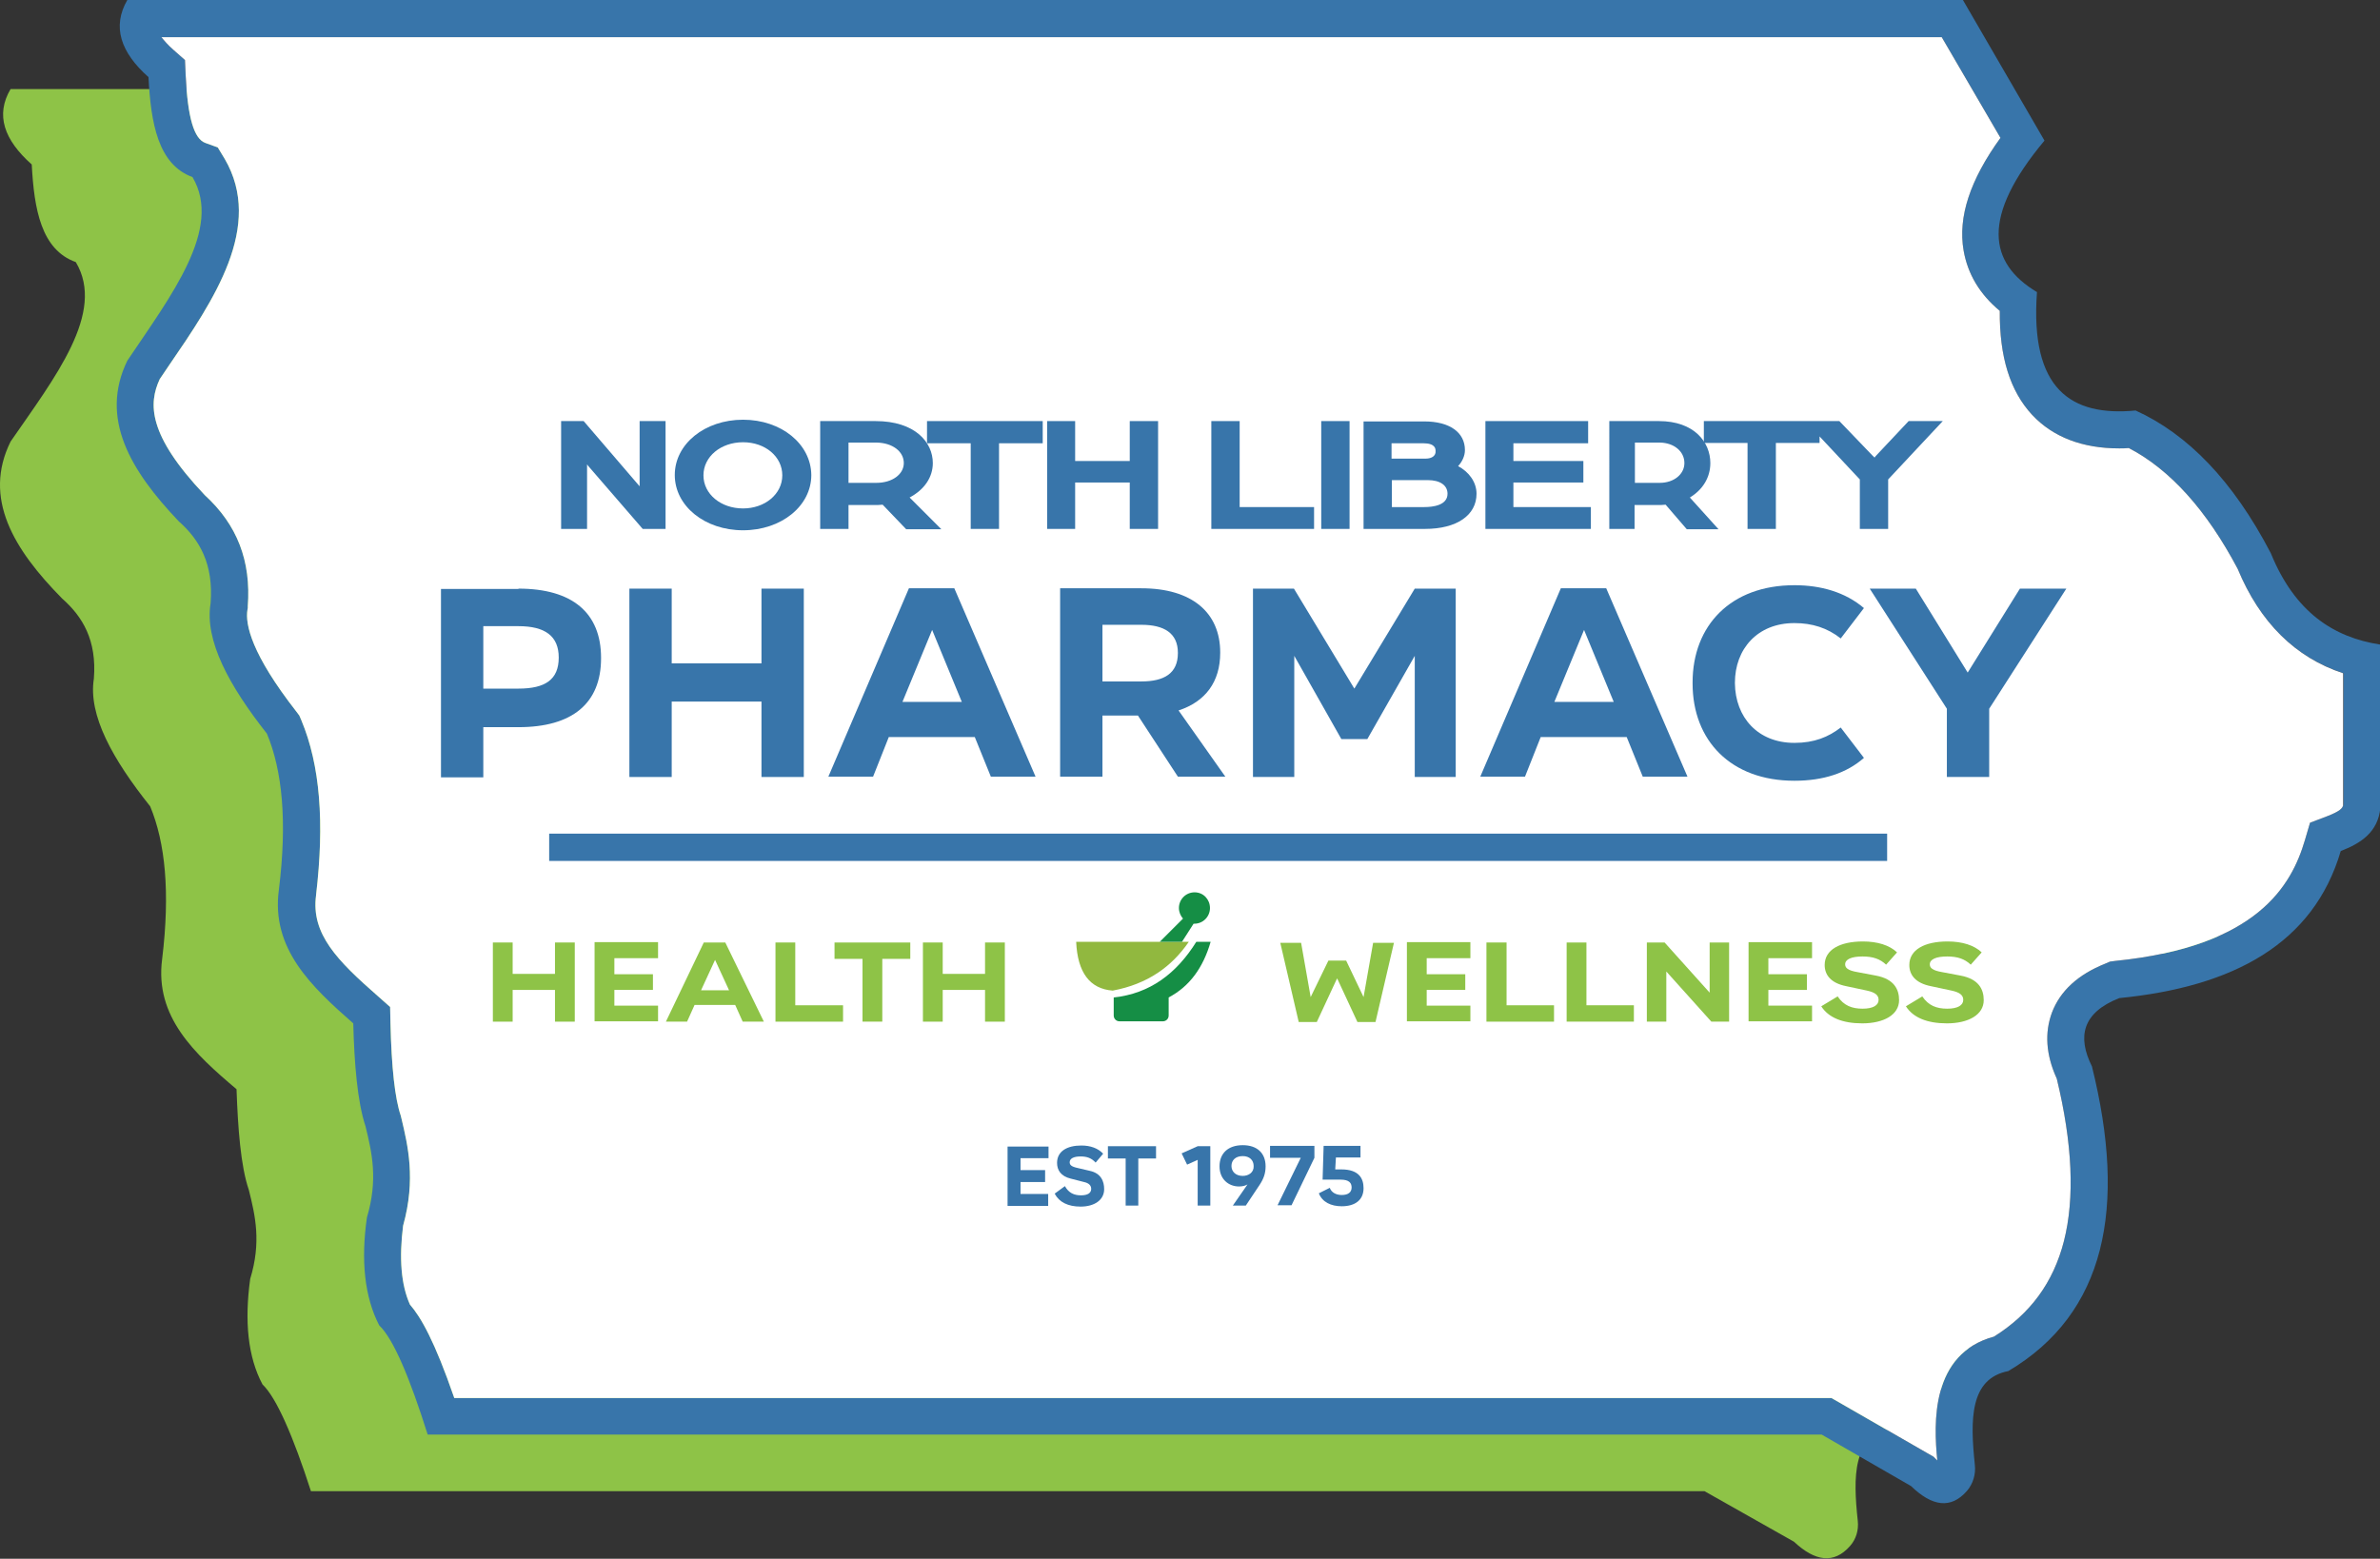
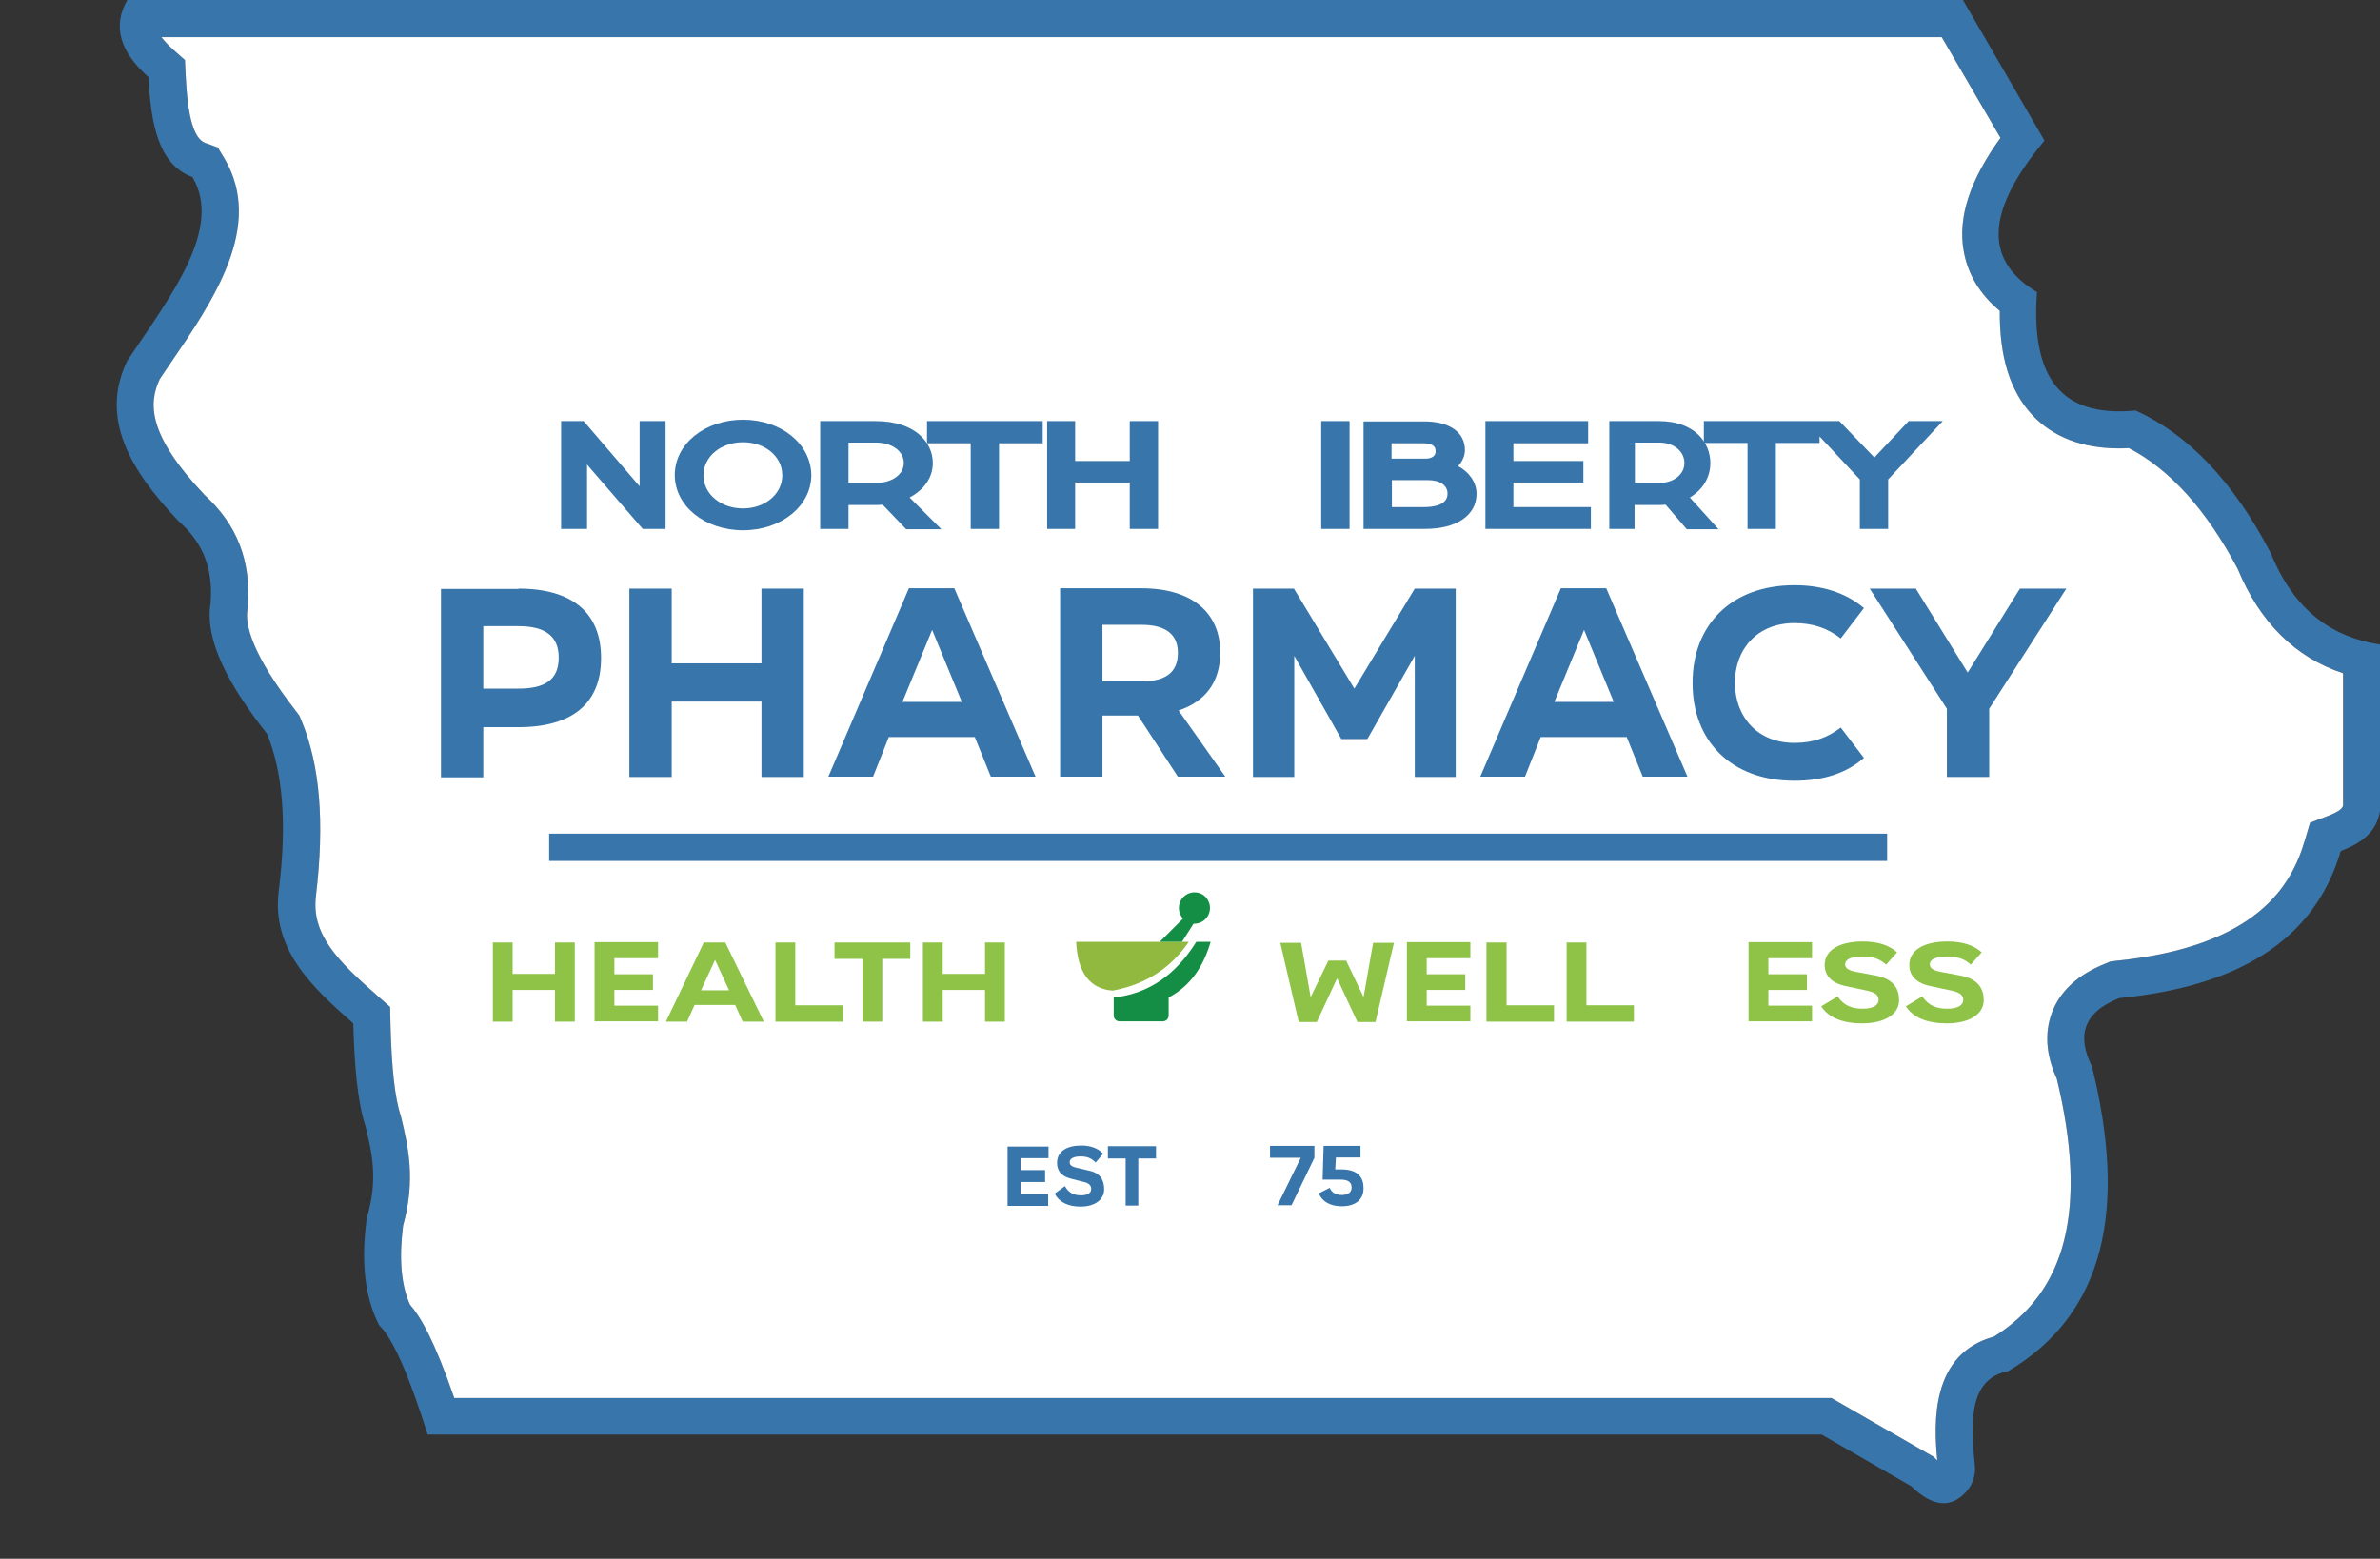
<svg xmlns="http://www.w3.org/2000/svg" version="1.1" id="Layer_1" x="0px" y="0px" viewBox="0 0 697.3 456.8" style="enable-background:new 0 0 697.3 456.8;" xml:space="preserve">
  <rect x="0" y="0" width="697.3" height="456.8" fill="#333333" stroke="none" />
  <style type="text/css">
	.st0{fill:#8EC347;}
	.st1{fill:#3875AA;}
	.st2{fill:#FFFFFF;}
	.st3{fill:#91B83F;}
	.st4{fill:#158E45;}
</style>
  <g id="Layer_2_00000129190037067751546790000012213599400975353487_">
-     <path class="st0" d="M663.1,210.7v46.8c-0.7,6.8-5.6,10-11.6,12.3c-7.9,26.6-19.5-0.7-52.9,2.5c-10.9,4.3-24.3,50.8-20,59.2   c10.4,40.6,4,70.8-24.5,87.3c-11.3,2.1-11.2,13.9-9.8,26.9c0.3,2.7-0.5,5.4-2.3,7.4c-4.7,5.3-10.2,4.5-16.4-1.3l-26.2-14.8H91.1   c-5.2-16.1-10.1-27.4-14.2-31.3c-4.3-8.1-5.3-18.5-3.6-30.9c3.3-10.8,1.5-18.5-0.4-26.1c-2.4-7-3.2-18.2-3.6-29.5   C57,308.8,45.3,298,47.5,281.1c2.4-19.7,0.9-34.2-3.5-44.8c-11-13.8-18.2-26.7-16.5-37.4c0.9-11.3-3.3-18.2-9.3-23.5   C4,161-5.1,146,3.1,129.4c12.9-18.7,28-37.8,19.1-52.6C12.1,73.2,10,61.4,9.3,48.2C1.2,41-1.4,33.7,3.1,26.1h537.8l24,40.3   c-18.7,21.9-16.4,35.1-2.2,43.5c-2.1,27.9,10,35.7,28.9,33.9c15.2,6.7,28.4,20,39.6,40.8C638.1,201.4,649.4,208.7,663.1,210.7   L663.1,210.7z" />
    <path class="st1" d="M665.3,162.1c-11.1-21.3-24.4-34.9-39.6-41.8c-18.8,1.8-31-6.1-28.9-34.7c-14.2-8.5-16.5-22,2.2-44.4L575.1,0   H37.3c-4.5,7.8-2,15.3,6.2,22.6c0.7,13.5,2.8,25.6,12.9,29.3c8.9,15.1-6.2,34.6-19.1,53.8c-8.2,16.9,0.9,32.2,15.1,47.1   c6.1,5.4,10.2,12.5,9.3,24c-1.8,10.9,5.4,24.1,16.5,38.2c4.5,10.8,6,25.6,3.5,45.8c-2.3,17.2,9.5,28.3,21.8,39.1   c0.3,11.7,1.2,23,3.6,30.2c1.9,7.8,3.7,15.6,0.4,26.7c-1.8,12.6-0.7,23.3,3.6,31.6c4.2,4,9,15.5,14.2,32h408.4l26.2,15.1   c6.2,6,11.7,6.8,16.4,1.4c1.8-2.1,2.6-4.9,2.3-7.6c-1.4-13.3-1.5-25.3,9.8-27.5c28.5-16.9,34.8-47.8,24.5-89.3   c-4.3-8.6-2.9-15.7,8-20c33.4-3.3,56.9-15.9,64.9-43.1c6-2.3,10.9-5.6,11.6-12.6v-47.9C683.6,186.8,672.3,179.3,665.3,162.1   L665.3,162.1z M686.5,236c-0.2,0.8-0.8,1.7-4.7,3.2l-5,1.9l-1.5,5.1c-3.9,13.2-13.8,31.2-55.6,35.4l-1.5,0.2l-1.4,0.6   c-8,3.2-13.2,8-15.6,14.3c-2.2,5.9-1.8,12.4,1.4,19.4c4.6,19,5.3,35,2.1,47.6c-3.1,12.1-9.8,21.3-20.5,28   c-18.5,5-17.7,25.3-16.6,36.3c-0.1-0.1-1.1-1.1-1.1-1.1l-29.9-17.2H133.1c-5.8-16.8-9.8-23.7-13-27.4c-2.6-5.8-3.2-13.6-2-23.1   c3.8-13.6,1.4-23.5-0.5-31.5l-0.1-0.4l-0.1-0.4c-1.7-5-2.7-14.1-3-27.1l-0.1-4.7l-3.5-3.1c-12-10.5-19.7-18.3-18.2-29.6l0-0.1   c2.5-21.3,1.2-38-4.3-51.2l-0.6-1.4l-0.9-1.2c-13.1-16.8-15-25.5-14.3-29.8l0.1-0.5l0-0.5c1-13.3-3.1-23.9-12.6-32.6   c-16.8-17.7-16.5-26.9-13.2-34c0.9-1.3,1.8-2.7,2.7-4c13.1-19.1,27.9-40.8,16.3-60.6l-2-3.3l-3.6-1.3c-3.4-1.2-5.2-7.5-5.8-19.8   l-0.2-4.5l-3.4-3c-1.6-1.4-2.7-2.7-3.5-3.7h521.6l17.2,29.5c-8.9,12.3-12.5,23.2-10.8,33c1.2,6.9,4.7,12.8,10.6,17.7   c-0.1,13.5,3,23.5,9.5,30.5c6.1,6.5,14.7,9.8,25.5,9.8c0.9,0,1.8,0,2.8-0.1c12.1,6.3,22.8,18.2,31.9,35.4c6.5,15.7,16.9,26,31,30.6   V236L686.5,236z" />
    <path class="st2" d="M686.5,197.3V236c-0.2,0.8-0.8,1.7-4.7,3.2l-5,1.9l-1.5,5.1c-3.9,13.2-13.8,31.2-55.6,35.4l-1.5,0.2l-1.4,0.6   c-8,3.2-13.2,8-15.6,14.3c-2.2,5.9-1.8,12.4,1.4,19.4c4.6,19,5.3,35,2.1,47.6c-3.1,12.1-9.8,21.3-20.5,28   c-18.5,5-17.7,25.3-16.6,36.3c-0.1-0.1-1.1-1.1-1.1-1.1l-29.9-17.2H133.1c-5.8-16.8-9.8-23.7-13-27.4c-2.6-5.8-3.2-13.6-2-23.1   c3.8-13.6,1.4-23.5-0.5-31.5l-0.1-0.4l-0.1-0.4c-1.7-5-2.7-14.1-3-27.1l-0.1-4.7l-3.5-3.1c-12-10.5-19.7-18.3-18.2-29.6l0-0.1   c2.5-21.3,1.2-38-4.3-51.2l-0.6-1.4l-0.9-1.2c-13.1-16.8-15-25.5-14.3-29.8l0.1-0.5l0-0.5c1-13.3-3.1-23.9-12.6-32.6   c-16.8-17.7-16.5-26.9-13.2-34c0.9-1.3,1.8-2.7,2.7-4c13.1-19.1,27.9-40.8,16.3-60.6l-2-3.3l-3.6-1.3c-3.4-1.2-5.2-7.5-5.8-19.8   l-0.2-4.5l-3.4-3c-1.6-1.4-2.7-2.7-3.5-3.7h521.6l17.2,29.5c-8.9,12.3-12.5,23.2-10.8,33c1.2,6.9,4.7,12.8,10.6,17.7   c-0.1,13.5,3,23.5,9.5,30.5c6.1,6.5,14.7,9.8,25.5,9.8c0.9,0,1.8,0,2.8-0.1c12.1,6.3,22.8,18.2,31.9,35.4   C662.1,182.4,672.5,192.7,686.5,197.3L686.5,197.3z" />
    <path class="st1" d="M187.4,142.5c0,0-0.1-0.1-0.1-0.1l-16.3-19h-6.6V155h7.6v-18.9c0.1,0.1,0.2,0.2,0.3,0.4l16,18.5h6.7v-31.6   h-7.6L187.4,142.5L187.4,142.5z" />
    <path class="st1" d="M217.7,123c-11.2,0-20,7.1-20,16.2c0,9.1,8.8,16.2,20,16.2c11.2,0,20-7.1,20-16.2   C237.6,130.1,228.9,123,217.7,123z M217.7,129.6c6.5,0,11.5,4.2,11.5,9.7s-5.1,9.7-11.5,9.7c-6.5,0-11.6-4.2-11.6-9.7   S211.2,129.6,217.7,129.6z" />
    <path class="st1" d="M273.3,135.7c0-6.1-5.2-12.3-16.8-12.3h-16.2V155h8.3v-7h7.5c0.8,0,1.7,0,2.5-0.1l6.9,7.2h10.3l-9.3-9.3   C270.8,143.5,273.3,139.9,273.3,135.7z M264.8,135.7c0,3.3-3.4,5.8-8,5.8h-8.2v-11.8h8.3C261.5,129.8,264.8,132.3,264.8,135.7z" />
    <polygon class="st1" points="271.6,129.9 284.4,129.9 284.4,155 292.7,155 292.7,129.9 305.5,129.9 305.5,123.4 271.6,123.4  " />
    <polygon class="st1" points="331,135.1 315,135.1 315,123.4 306.8,123.4 306.8,155 315,155 315,141.4 331,141.4 331,155 339.3,155    339.3,123.4 331,123.4  " />
-     <polygon class="st1" points="363.2,123.4 354.9,123.4 354.9,155 385,155 385,148.6 363.2,148.6  " />
    <rect x="387.1" y="123.4" class="st1" width="8.3" height="31.6" />
    <path class="st1" d="M427.2,136.6c1.2-1.3,2-3,2-4.7c0-5.2-4.5-8.4-11.9-8.4h-17.8V155h18c9.3,0,15.1-4,15.1-10.3   C432.6,141.3,430.4,138.3,427.2,136.6z M417.7,134.4h-10v-4.5h9.3c3.6,0,3.6,1.7,3.6,2.3C420.7,133.5,419.6,134.4,417.7,134.4z    M407.7,140.7h10.6c3.6,0,5.8,1.5,5.8,4c0,3.4-4.3,3.9-6.8,3.9h-9.5V140.7z" />
    <polygon class="st1" points="443.4,141.4 463.9,141.4 463.9,135.1 443.4,135.1 443.4,129.9 465.3,129.9 465.3,123.4 435.2,123.4    435.2,155 466.1,155 466.1,148.6 443.4,148.6  " />
    <path class="st1" d="M501.1,135.7c0-6.1-4.7-12.3-15.1-12.3h-14.5V155h7.4v-7h6.8c0.7,0,1.5,0,2.3-0.1l6.2,7.2h9.3l-8.4-9.3   C498.9,143.5,501.1,139.9,501.1,135.7z M493.5,135.7c0,3.3-3.1,5.8-7.2,5.8H479v-11.8h7.4C490.5,129.8,493.5,132.3,493.5,135.7z" />
    <path class="st1" d="M559.2,123.4l-9.6,10.2c-0.1,0.2-0.3,0.3-0.4,0.5c-0.1-0.2-0.3-0.3-0.5-0.5l-9.8-10.2h-39.7v6.4H512V155h8.3   v-25.2h12.8v-1.9l11.8,12.6V155h8.3v-14.5l16-17.1L559.2,123.4L559.2,123.4z" />
    <g>
      <path class="st1" d="M151.9,172.5c15.8,0,24.2,7.1,24.2,20.3v0.1c0,13.2-8.4,20.2-24.2,20.2h-10.3v14.7h-12.4v-55.2H151.9z     M163.7,192.7c0-6.3-4-9.2-11.8-9.2h-10.3v18.3h10.3C159.7,201.8,163.7,199.2,163.7,192.7L163.7,192.7z" />
      <path class="st1" d="M223.1,194.4v-21.9h12.4v55.2h-12.4v-22.1h-26.3v22.1h-12.4v-55.2h12.4v21.9H223.1z" />
      <path class="st1" d="M303.4,227.6h-13.1l-4.7-11.6h-25.2l-4.6,11.6h-13.1l23.6-55.2h13.3L303.4,227.6z M273.1,184.6l-8.7,21.1    h17.4L273.1,184.6z" />
      <path class="st1" d="M345.1,227.6l-11.7-17.9H323v17.9h-12.4v-55.2h23.8c14.8,0,23.1,7.1,23.1,18.8v0.1c0,8.5-4.3,14.3-12.2,16.9    l13.7,19.4H345.1z M323,183.1v16.6h11.4c6.6,0,10.7-2.3,10.7-8.3v-0.1c0-5.8-4.1-8.2-10.7-8.2H323z" />
      <path class="st1" d="M396.8,201.8l17.7-29.3h12v55.2h-12v-35.5l-13.9,24.4H393l-13.8-24.4v35.5h-12.1v-55.2h12L396.8,201.8z" />
      <path class="st1" d="M494.4,227.6h-13.1l-4.7-11.6h-25.2l-4.6,11.6h-13.1l23.6-55.2h13.3L494.4,227.6z M464.1,184.6l-8.7,21.1    h17.4L464.1,184.6z" />
      <path class="st1" d="M539.3,187.1c-3.9-3.1-8.4-4.5-13.5-4.5h-0.1c-10.8,0-17.4,7.6-17.4,17.5v0.1c0.1,10,6.7,17.5,17.4,17.5h0.1    c5.7,0,9.9-1.7,13.5-4.5l6.8,8.9c-5.1,4.5-12,6.7-20.3,6.7h-0.1c-18.6,0-29.8-11.8-29.8-28.5V200c0-16.7,11.2-28.5,29.8-28.5h0.1    c7.6,0,14.8,2,20.3,6.7L539.3,187.1z" />
      <path class="st1" d="M576.5,197.1l15.3-24.6h13.6l-22.6,35.2v20h-12.4v-20l-22.6-35.2h13.5L576.5,197.1z" />
    </g>
    <rect x="160.9" y="244.3" class="st1" width="392" height="8" />
    <path class="st0" d="M162.6,285.4v-9.2h5.8v23.2h-5.8v-9.3h-12.4v9.3h-5.8v-23.2h5.8v9.2H162.6z" />
    <path class="st0" d="M192.8,276.2v4.6H180v4.7h11.3v4.6H180v4.6h12.8v4.6h-18.6v-23.2H192.8z" />
    <path class="st0" d="M223.8,299.4h-6.2l-2.2-4.9h-11.9l-2.2,4.9h-6.2l11.1-23.2h6.3L223.8,299.4z M209.5,281.3l-4.1,8.9h8.2   L209.5,281.3z" />
    <path class="st0" d="M233,276.2v18.4H247v4.8h-19.8v-23.2H233z" />
    <path class="st0" d="M266.7,276.2v4.8h-8.2v18.4h-5.8V281h-8.2v-4.8H266.7z" />
    <path class="st0" d="M288.6,285.4v-9.2h5.8v23.2h-5.8v-9.3h-12.4v9.3h-5.8v-23.2h5.8v9.2H288.6z" />
    <path class="st0" d="M389.2,281.5h5.2l5.1,10.7l2.8-15.9h6.1l-5.4,23.2h-5.3l-5.9-12.7h-0.1l-5.9,12.7h-5.3l-5.4-23.2h6.1l2.8,15.9   L389.2,281.5z" />
    <path class="st0" d="M430.8,276.2v4.6H418v4.7h11.3v4.6H418v4.6h12.8v4.6h-18.6v-23.2H430.8z" />
    <path class="st0" d="M441.4,276.2v18.4h13.9v4.8h-19.8v-23.2H441.4z" />
    <path class="st0" d="M464.8,276.2v18.4h13.9v4.8H459v-23.2H464.8z" />
-     <path class="st0" d="M500.9,276.2h5.7v23.2h-5.2l-13.2-14.7v14.7h-5.7v-23.2h5.2l13.2,14.7V276.2z" />
    <path class="st0" d="M530.9,276.2v4.6h-12.8v4.7h11.3v4.6h-11.3v4.6h12.8v4.6h-18.6v-23.2H530.9z" />
    <path class="st0" d="M552.6,282.7c-1.8-1.7-3.9-2.4-6.9-2.4h0c-3.2,0-5.1,0.8-5.1,2.3c0,1,0.7,1.8,3.7,2.3l5.3,1   c5.4,1,6.8,4.1,6.8,7.2c0,4.3-4.5,6.8-10.8,6.8h0c-5.8,0-9.9-1.7-12-5l4.8-2.9c1.8,2.7,4.2,3.6,7.3,3.6h0c3.1,0,4.7-1,4.7-2.6   c0-1.4-1.1-2.2-3.4-2.7l-6.1-1.3c-4.5-0.9-6.3-3.3-6.3-6.2c0-4.5,4.5-6.9,11.2-6.9h0c4.3,0,7.8,1.1,10,3.2L552.6,282.7z" />
    <path class="st0" d="M577.4,282.7c-1.8-1.7-3.9-2.4-6.9-2.4h0c-3.2,0-5.1,0.8-5.1,2.3c0,1,0.7,1.8,3.7,2.3l5.3,1   c5.4,1,6.8,4.1,6.8,7.2c0,4.3-4.5,6.8-10.8,6.8h0c-5.8,0-9.9-1.7-12-5l4.8-2.9c1.8,2.7,4.2,3.6,7.3,3.6h0c3.1,0,4.7-1,4.7-2.6   c0-1.4-1.1-2.2-3.4-2.7l-6.1-1.3c-4.5-0.9-6.3-3.3-6.3-6.2c0-4.5,4.5-6.9,11.2-6.9h0c4.3,0,7.8,1.1,10,3.2L577.4,282.7z" />
    <g>
      <path class="st1" d="M307.2,335.9v3.5H299v3.5h7.2v3.5H299v3.5h8.1v3.5h-11.9v-17.4H307.2z" />
      <path class="st1" d="M321,340.7c-1.2-1.3-2.5-1.8-4.4-1.8h0c-2,0-3.2,0.6-3.2,1.7c0,0.8,0.5,1.3,2.4,1.7l3.4,0.8    c3.4,0.7,4.3,3.1,4.3,5.4c0,3.2-2.9,5.1-6.9,5.1h0c-3.7,0-6.3-1.3-7.6-3.8l3-2.2c1.1,2,2.7,2.7,4.7,2.7h0c2,0,3-0.7,3-1.9    c0-1-0.7-1.7-2.1-2l-3.9-1c-2.9-0.7-4-2.5-4-4.6c0-3.4,2.9-5.1,7.1-5.1h0c2.7,0,4.9,0.8,6.4,2.4L321,340.7z" />
      <path class="st1" d="M338.7,335.9v3.6h-5.2v13.8h-3.7v-13.8h-5.2v-3.6H338.7z" />
-       <path class="st1" d="M346.2,338l4.7-2.1h3.7v17.4h-3.7v-13.4l-3.1,1.4L346.2,338z" />
-       <path class="st1" d="M361.2,353.3l4.3-6.2c-0.5,0.3-1.3,0.6-2.5,0.6h0c-3,0-5.7-2.1-5.7-5.9c0-3.8,2.5-6.2,6.8-6.2h0    c4.2,0,6.7,2.3,6.7,6.2c0,2.1-0.6,3.7-1.8,5.5l-4,6H361.2z M364.1,344.6c1.7,0,3.3-1,3.2-2.9c0-1.7-1.2-2.9-3.2-2.9h0    c-2.1,0-3.3,1.2-3.3,2.9C360.8,343.3,362,344.6,364.1,344.6L364.1,344.6z" />
      <path class="st1" d="M385.1,335.9v3.4l-6.7,13.9h-4.1l6.8-13.9h-9v-3.5H385.1z" />
      <path class="st1" d="M391.2,342.7h1.8c5.2,0,6.5,2.7,6.5,5.5c0,3.4-2.4,5.3-6.4,5.3h0c-3.1,0-5.7-1.2-6.7-3.8l3.2-1.6    c0.5,1.4,1.9,2.1,3.5,2.1h0c1.9,0,2.9-0.8,2.9-2.2c0-1.3-0.7-2.3-3.2-2.3h-5.3l0.3-9.9h10.8v3.4h-7.2L391.2,342.7z" />
    </g>
  </g>
  <g id="Layer_3">
    <path class="st3" d="M348.3,276h-33c0.4,9,4,13.8,10.7,14.3C336.2,288.4,343.3,283.3,348.3,276z" />
    <path class="st4" d="M326.3,292.3v5.3c0,0.9,0.7,1.7,1.7,1.7h12.7c0.9,0,1.7-0.7,1.7-1.7v-5.3c6.1-3.2,10.1-8.7,12.3-16.3h-4.2   C344.7,285.3,336.9,291.2,326.3,292.3L326.3,292.3z" />
    <path class="st4" d="M350,261.5c-2.6,0-4.6,2.1-4.6,4.6c0,1.2,0.5,2.3,1.2,3.1l-6.8,6.8h6.5l3.4-5.3c0.1,0,0.1,0,0.2,0   c2.6,0,4.6-2.1,4.6-4.6S352.6,261.5,350,261.5z" />
  </g>
</svg>